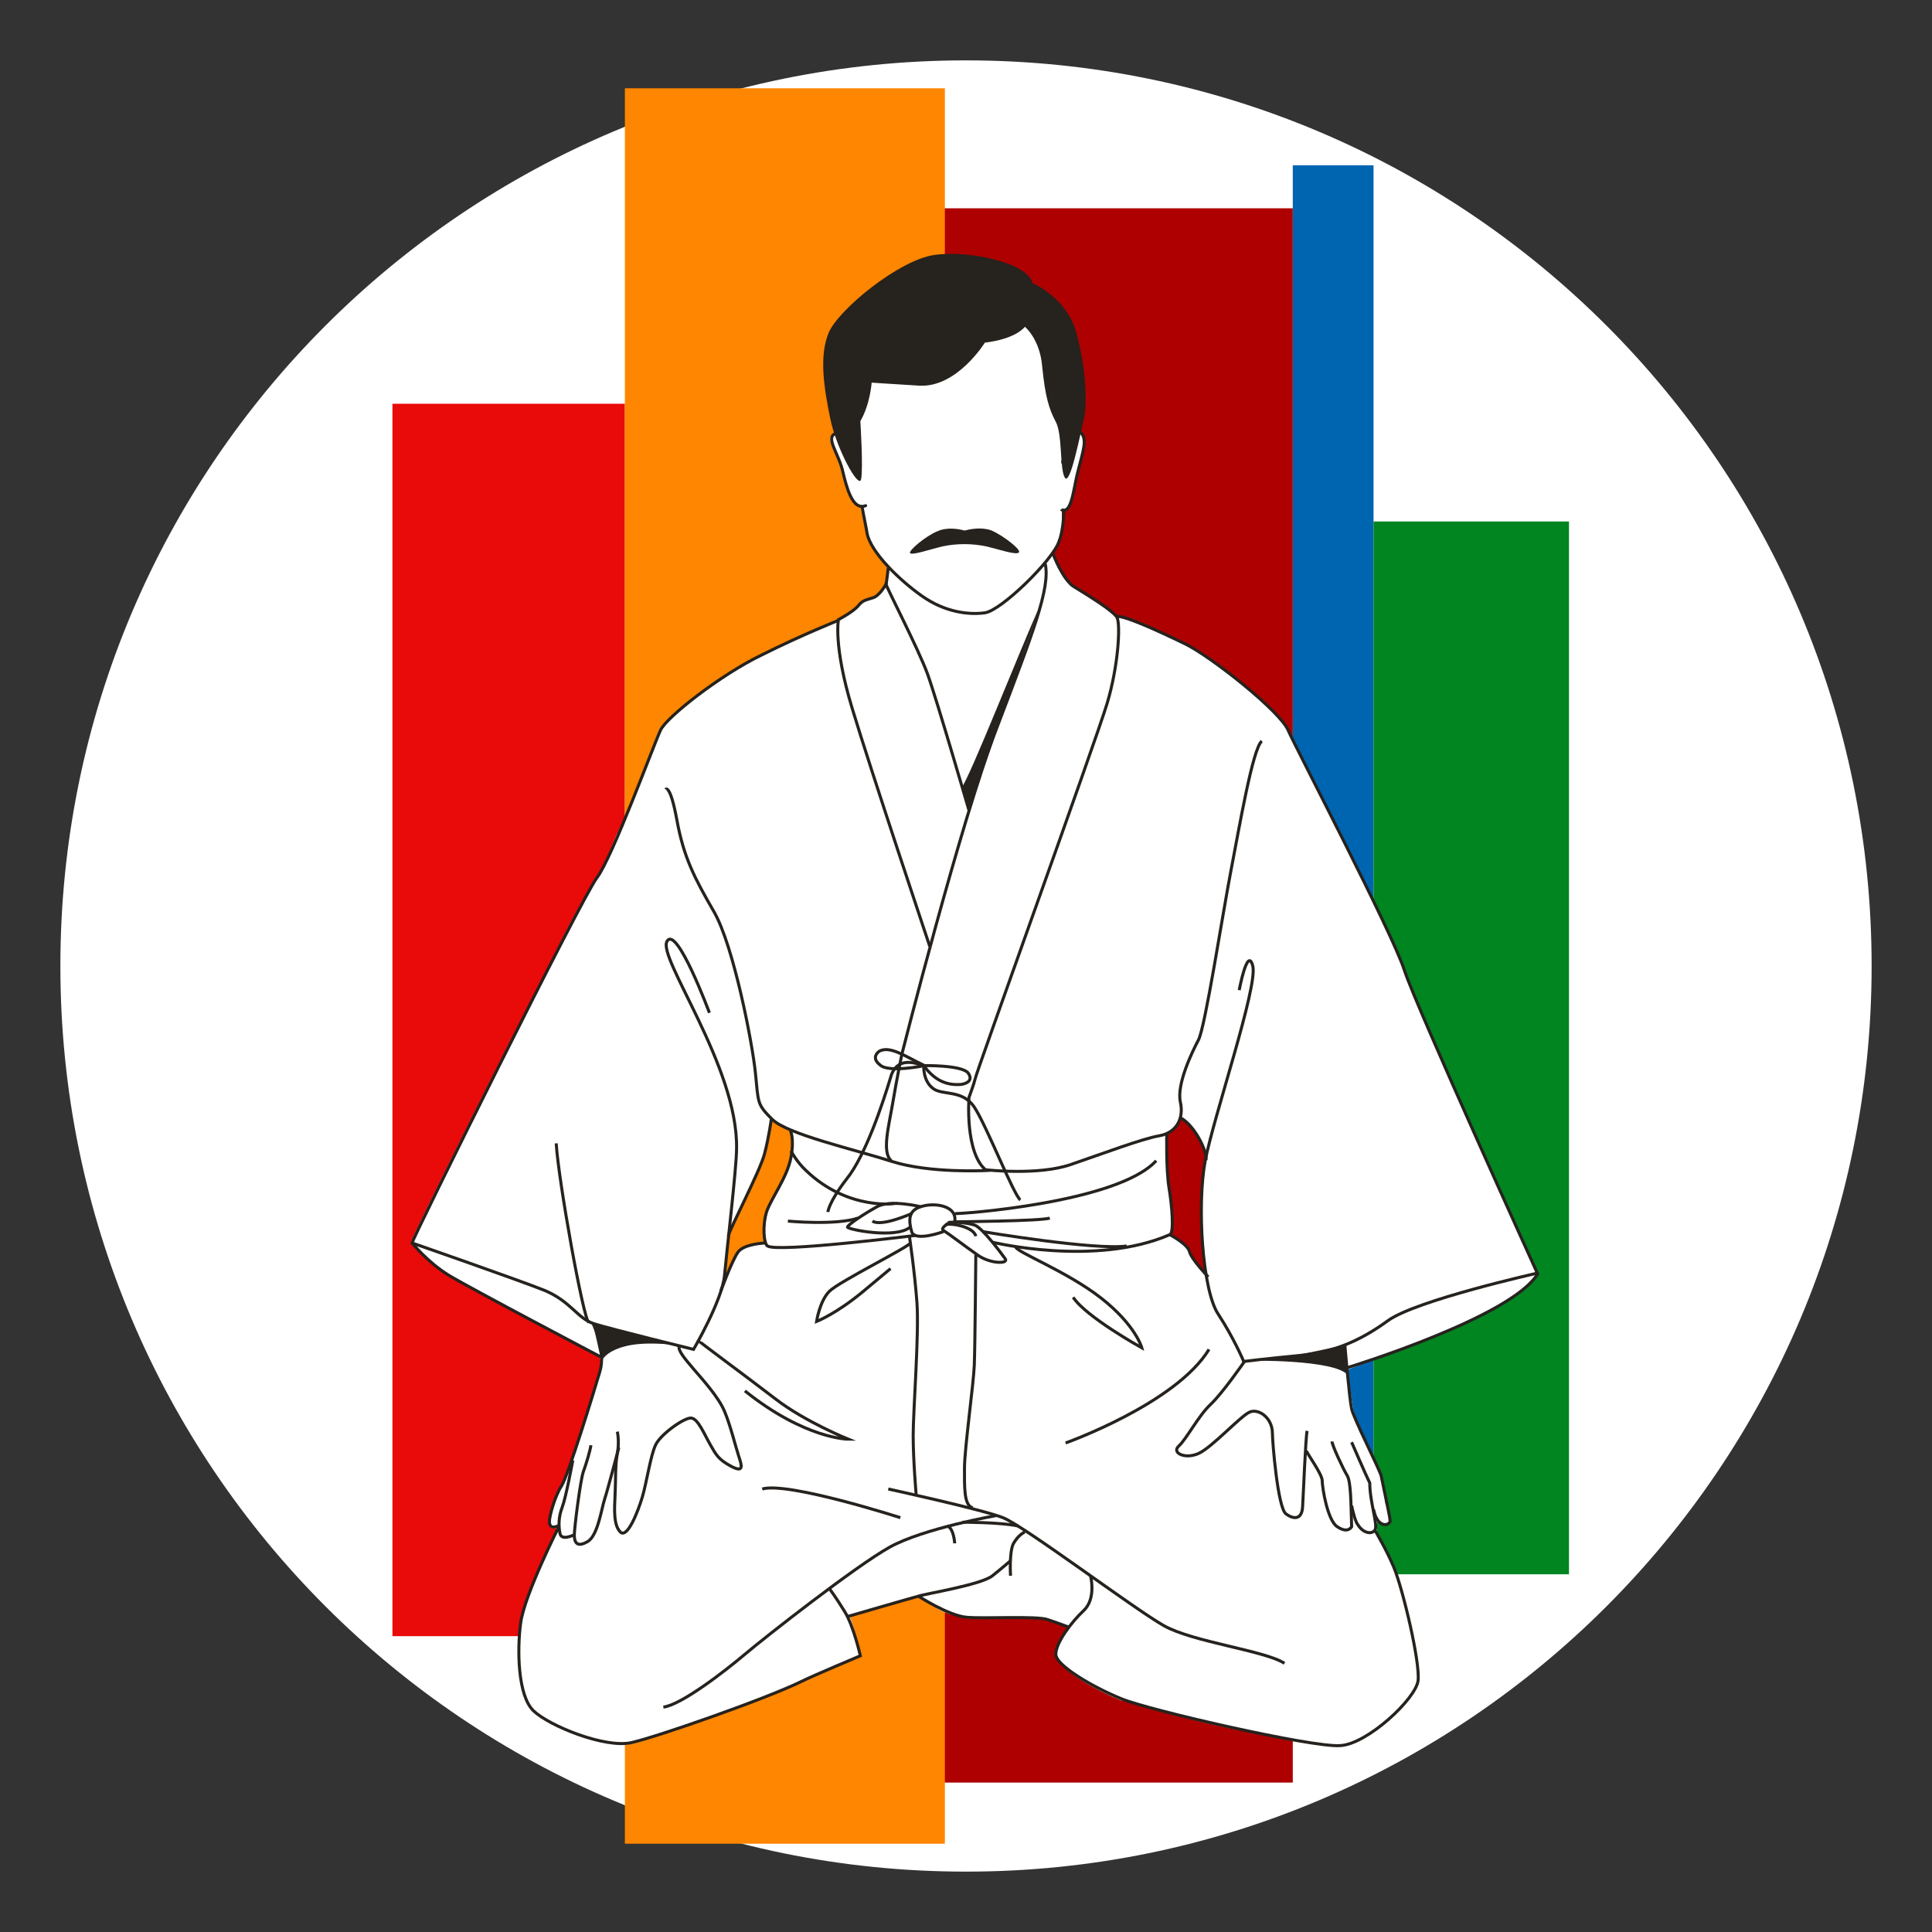
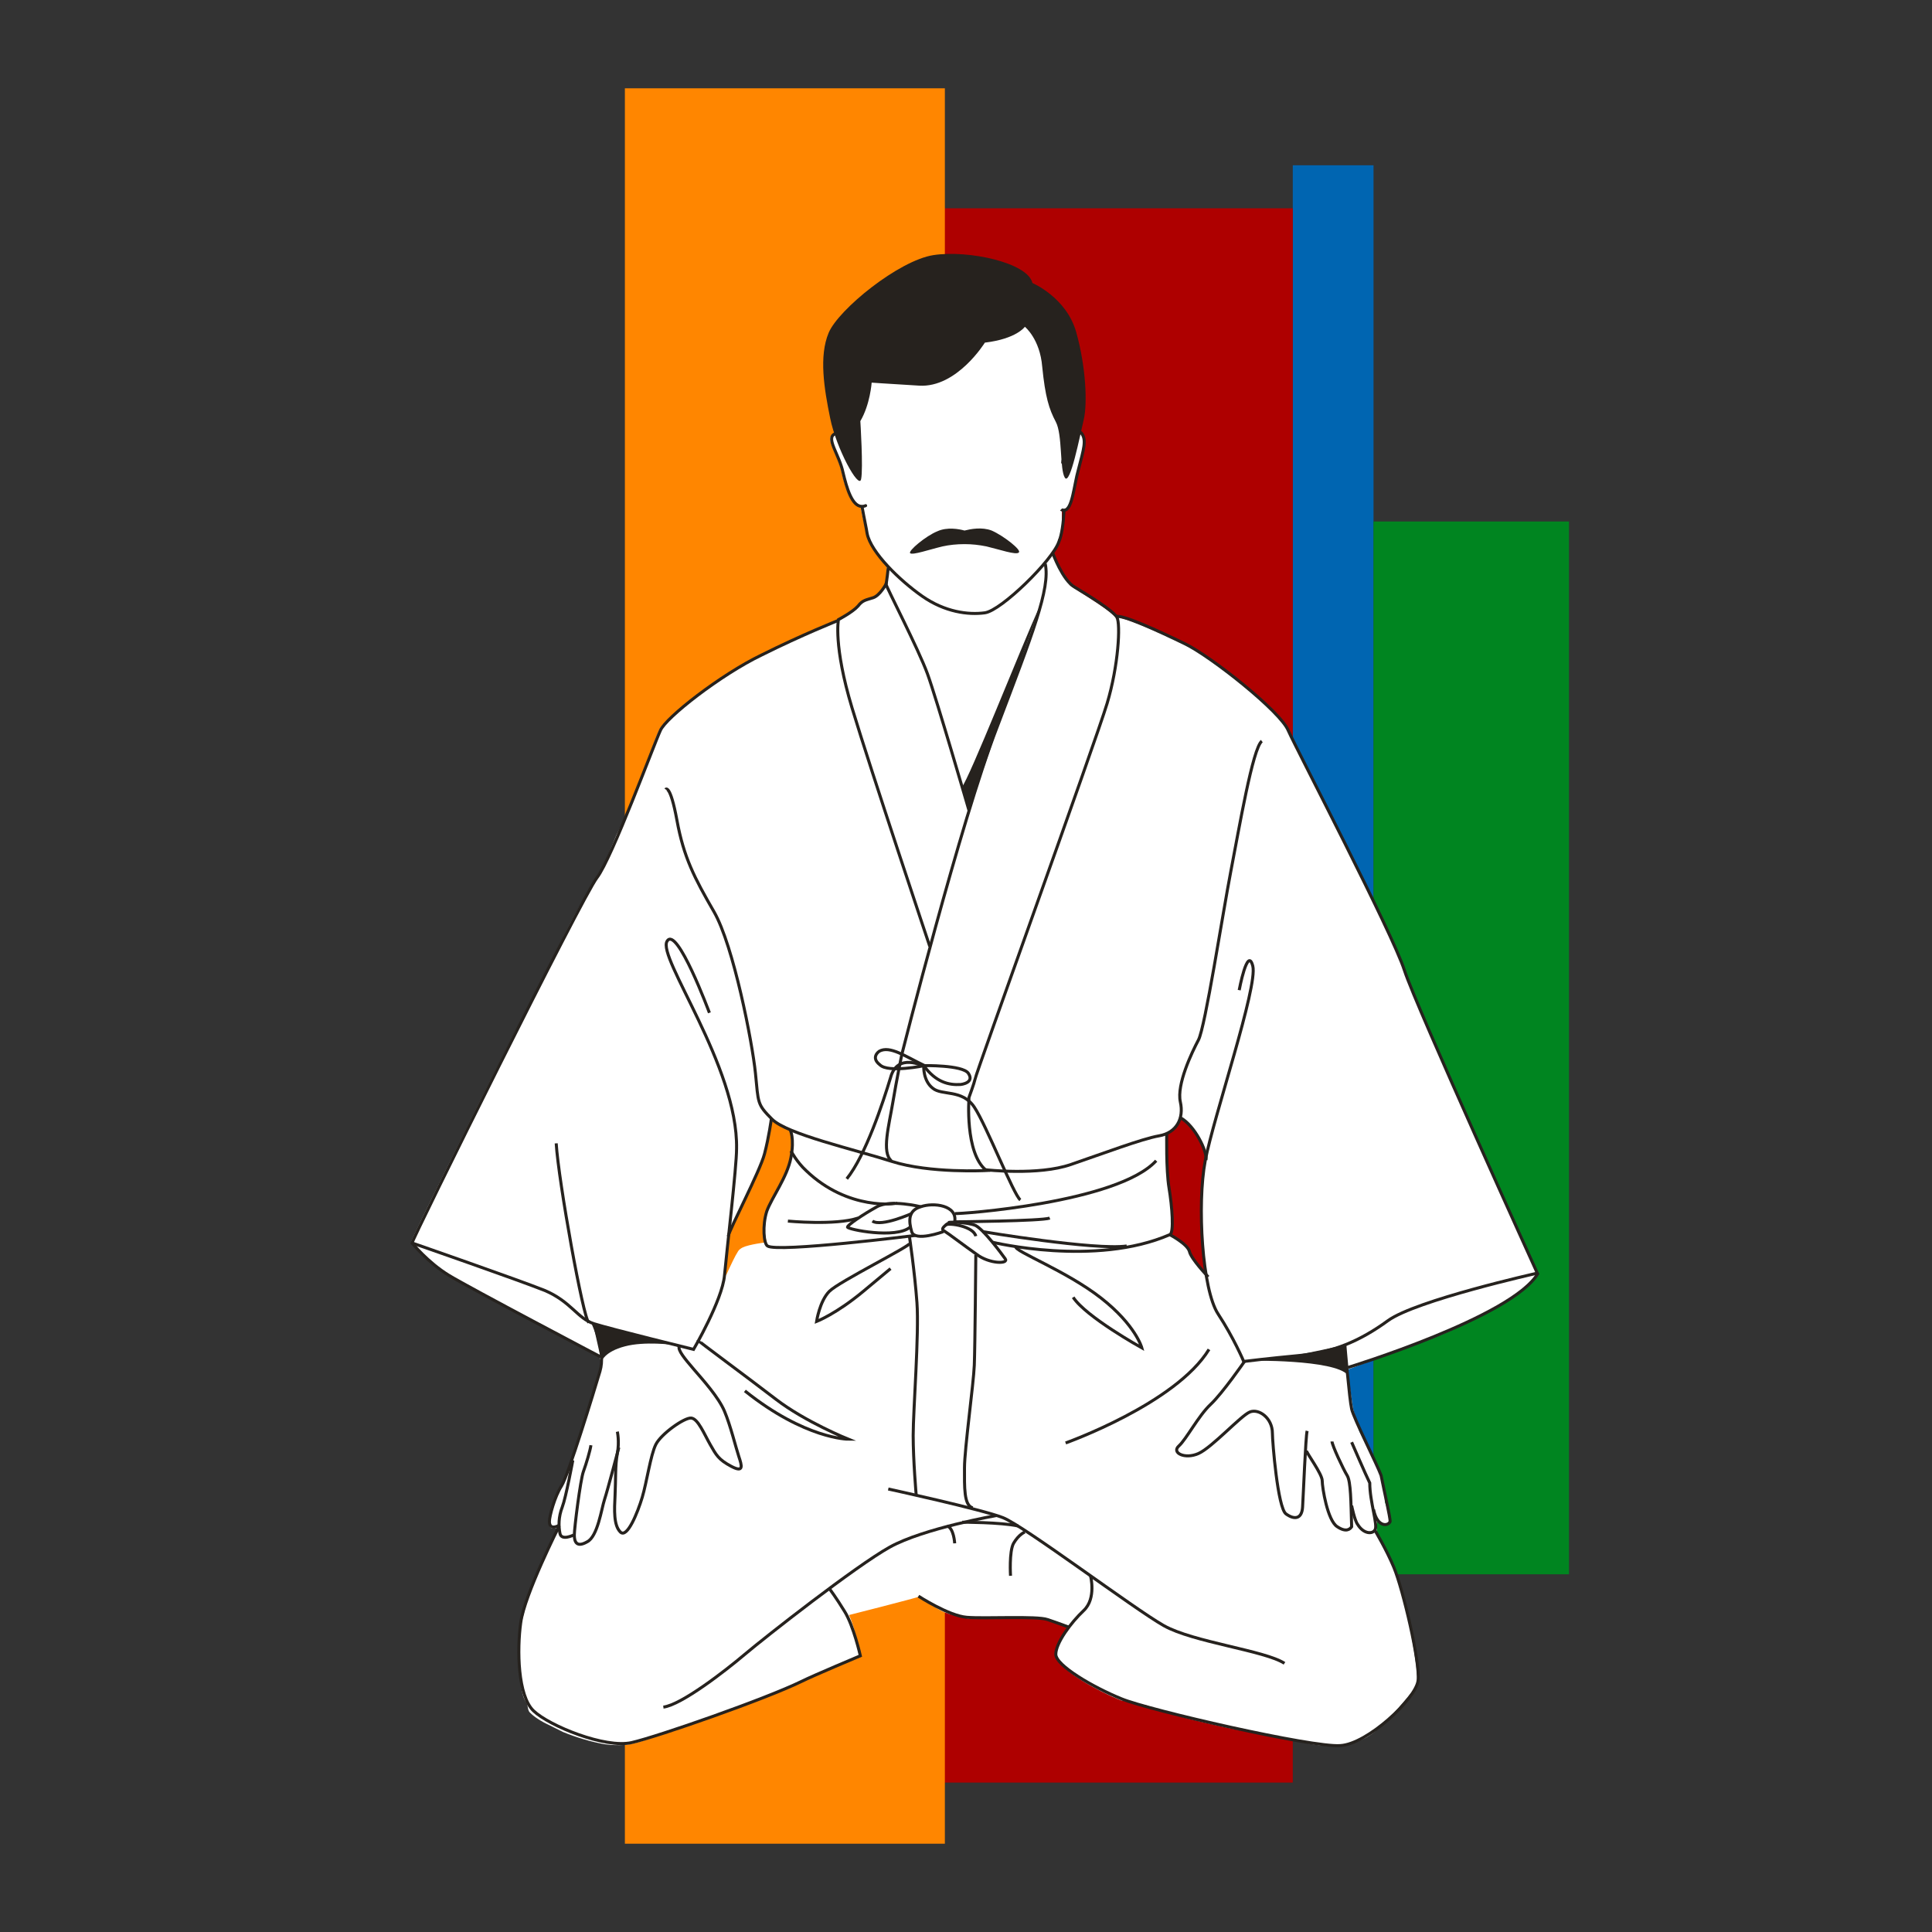
<svg xmlns="http://www.w3.org/2000/svg" width="256" height="256" viewBox="0 0 256 256" fill="none">
  <rect x="0" y="0" width="256" height="256" fill="#333333" stroke="none" />
  <g id="master_mass">
    <g id="master_mass_2">
      <g id="darkmodeMask">
-         <path id="Vector" d="M128 248C194.3 248 248 194.3 248 128C248 61.7 194.3 8 128 8C61.7 8 8 61.7 8 128C8 194.3 61.7 248 128 248Z" fill="white" />
-       </g>
+         </g>
      <g id="stripes">
        <path id="Vector_2" d="M182 21.9H171.3V213.4H182V21.9Z" fill="#0065B1" />
-         <path id="Vector_3" d="M82.8 53.5H52V216.8H82.8V53.5Z" fill="#E90A0A" />
        <path id="Vector_4" d="M171.3 27.6H124.9V236.2H171.3V27.6Z" fill="#AE0000" />
        <path id="Vector_5" d="M207.9 69.1H182V208.6H207.9V69.1Z" fill="#008520" />
        <path id="Vector_6" d="M125.2 11.7H82.8V244.3H125.2V11.7Z" fill="#FF8600" />
      </g>
      <g id="whiteFill">
        <path id="Vector_7" d="M203.8 168.7C203.8 168.7 203.2 167.3 202.2 165.2C200.8 162.1 190 137.9 190 137.9L187.6 132.4C186.9 130.7 186.4 129.4 186.1 128.7C184.8 124.9 177 109.5 172.9 101.5C172.5 100.8 172.1 99.9 171.7 99.1C171.2 98 170.8 97.2 170.6 96.9C170.5 96.7 170.4 96.4 170.3 96.2C169.3 94.7 166.6 92.4 163.8 90.1C163.3 89.7 162.9 89.4 162.5 89.1C160.3 87.4 158.2 86 156.9 85.4C153.6 83.8 149.1 81.8 147.9 81.8C147.9 81.8 147.6 81.6 147.3 81.3C146.4 80.5 144.6 79.4 143.2 78.5C142.4 78 142.5 78 141.8 77.6L139.5 73.5C139.7 73.3 139.6 73.2 139.7 73C139.7 72.9 139.8 72.9 139.8 72.8C139.8 72.7 139.9 72.7 139.9 72.6C140 72.5 140 72.3 140.1 72.2C140.1 72.1 140.2 71.9 140.2 71.7C140.2 71.6 140.2 71.6 140.2 71.5C140.2 71.4 140.4 71.4 140.4 71.2C140.4 71.1 140.5 71.1 140.5 71C140.5 70.9 140.5 70.7 140.6 70.6C140.6 70.5 140.6 70.4 140.6 70.3C140.6 70.1 140.7 69.9 140.7 69.7C140.7 69.6 140.7 69.4 140.7 69.3C140.7 69.2 140.7 69 140.7 68.9C140.7 68.7 140.7 68.6 140.7 68.4C140.7 68.3 140.7 68.2 140.7 68.1C140.7 67.9 140.7 67.8 140.7 67.7C141.8 67.6 142 65.5 142.5 63.5C143.2 60.8 144.2 58.5 143.5 57.5C143 56.9 141.4 58.4 140.8 59.7C141 56.2 141.2 46.6 138.6 43.3C136.6 40.7 130.6 36.6 122.9 38.2C117.3 39.4 111 43 111.7 55.5C111.7 55.8 112.4 58.5 113 61.5C112.2 59.6 111.1 57.1 110.4 57.5C109.2 58.1 111 60.1 111.5 62.5C112 64.6 112.7 67 114 67C114.221 68.328 115.003 72.003 116 73C116.5 73.7 116.936 74.436 117.5 75C117.5 75.806 117.5 76.685 117.5 77.5C117.5 77.5 116 79.1 115.2 79.5C114.3 79.8 114.1 79.7 113.5 80.5C113.3 80.7 112.4 81.5 112.1 81.7C111 82.4 100.4 86.8 97 89C92.9 91.5 89 94.6 87.6 96.3C87.4 96.5 87.175 97.105 87 97.5C86.6 98.4 85.4 102.4 83.5 107L81.7 110.6C80.7 113 80.1 114.6 79.4 115.8C79.3 115.9 79.1 116.3 79 116.4C78.9 116.5 78.8 116.6 78.7 116.7C78.6 116.9 78.4 117.5 78.1 117.9C74.5 123.5 71.5 131.5 68.3 136.6C61.6 149.8 54.6 164 54.5 164.5C54.5 164.5 55.4 166 57.5 167.5C58 167.9 59.1 168.7 59.5 169C61.8 170.4 75 177 79 179.5C79 179.5 79 179 79.5 180C80 181 77.9 186.8 77.9 186.8L75.4 194.3C75 195.6 74.7 196.4 74.7 196.4C74.7 196.4 73.6 198.4 73 200.2C72.8 200.9 72.8 201.1 72.8 201.8C72.8 202.5 73 202.5 73.3 202.5C73.7 202.4 74 202.7 74 202.6C74 202.7 73.4 203.8 72.9 204.9C72.9 204.9 70.4 209.7 69.3 214.2C69.2 214.5 69.2 214.8 69.1 215.1C68.9 216 68.8 217 68.8 217.8C68.7 219.5 68.8 221.1 69 222.8C69.1 224.1 69.3 225 69.8 225.7C70 226.2 69.9 226.7 70.3 227C70.8 227.5 71.7 228.1 72.8 228.6C73.4 228.9 74 229.2 74.6 229.5C76.3 230.2 78.3 230.8 80 231.1C81.2 231.3 83.1 231.3 84 231C85.9 230.6 90.5 228.7 95.5 227C99.8 225.5 103.8 224.1 106 223C108.678 221.783 111.269 220.592 114 219.5C114 219.5 113.4 215.9 112.5 214C112.5 214 121.2 211.8 122 211.5C122 211.5 124.4 213.8 126.5 214C126.8 214.1 128.2 214.5 128.5 214.5C130.3 214.4 130.9 214.5 132.5 214.5C133.8 214.5 135.5 214.4 136.5 214.5H139L141.5 215.5C141.5 215.5 139.3 218.9 140.2 220C141.1 221.6 145.3 224 148.5 225.3C148.9 225.4 151.3 225.8 152 226C155.3 227.3 158.5 228 162 228.8C165.1 229.5 168.7 230 171.5 230.5C174.148 231.435 177.86 231.82 180.5 230.5C182.929 229.459 185.5 226 187.7 223.5C187.8 223.4 187.8 223.2 187.8 223.1C187.9 222 187.5 219.4 187 216.6C187 216.4 186.9 216.2 186.9 216C186.9 215.8 186.8 215.6 186.8 215.5C186.1 212.5 185.4 209.5 184.8 208.1C184 206.2 182.9 204.4 182.5 203.6C182.5 203.5 182.4 203.3 182.4 203.3L182.5 201.3C184.5 203 184.234 200.908 183.5 199C183.5 197 183 195.5 183 195.5L180.1 189.6L179.3 186.7L178.5 181.5C178.8 181.4 182.5 180 186.5 178.5C186.5 178.5 193 176.5 196.5 174C202 171.5 203.608 168.7 203.8 168.7ZM104.8 153.4C104.8 153.6 104.1 155.6 103.7 156.4C103.1 157.6 102.5 158.7 102 159.6C101.9 159.9 101.7 160.2 101.6 160.4C101.1 161.8 101.3 163.7 101.6 164.6C101.6 164.6 99.238 164.881 98.4 165.3C98.2 165.4 97.9 165.6 97.8 165.8C97.4 166.4 96.8 167.7 96.3 168.8C96.2 169 96.1 169.1 96 169C96 168.8 96 168.1 96.1 167.1C96.2 166.4 96.3 165.5 96.4 164.6C96.5 164.1 96.5 163.7 96.6 163.4L96.8 163C97 162.7 97.9 160.7 99.1 158.3C100.1 156.2 101.3 153.6 101.8 151C102 150.2 102.2 149.3 102.2 148.5C102.2 148.5 103.9 149.2 104.6 149.7C104.7 149.8 104.9 150 104.9 150.1C105 150.7 105.1 151.7 104.8 153.4ZM158.1 166.9C157.8 166.5 157.6 166.1 157.5 165.8C157.3 165.1 156.1 164 155.5 163.9C154.9 163.8 155.3 163.2 155.3 162.4C155.3 161.1 155.2 159.5 155.1 159.3C155 159 154.7 154 154.5 152.7C154.5 151.7 154.5 150.9 154.5 150.4C154.5 150.3 154.5 150.3 154.5 150.3C154.5 150.3 154.6 150.2 154.9 150C155.7 149.6 156.2 148.9 156.4 148.1C156.4 148.1 156.4 148.1 156.4 148C156.4 148 157.8 148.9 158.7 150.4C159.6 151.9 159.8 153.7 159.8 153.7C159.8 153.6 159.8 153.6 159.8 153.5V153.6V153.7C159.4 156.1 159.2 159.3 159.3 162.6C159.3 164.9 159.5 167.2 159.9 168.9L158.1 166.9Z" fill="white" />
      </g>
      <g id="blackStroke">
        <path id="Vector_8" d="M141 67.6C140.9 69.3 140.7 70.9 140.3 71.8C139.5 74.2 132.7 80.9 130.5 81.2C128.3 81.5 125.2 81.1 122.2 79C119.2 76.9 115.4 73.2 114.9 70.7C114.8 70 114.5 68.7 114.2 67" stroke="#26221E" stroke-width="0.4" stroke-miterlimit="10" />
        <path id="Vector_9" d="M141.4 59.6C141.6 56.1 141.8 46.5 139.2 43.2C137.2 40.6 131.2 36.5 123.5 38.1C117.9 39.3 111.6 42.9 112.3 55.4C112.3 55.7 112.7 58.4 113.3 61.4C112.5 59.5 111.3 57.1 110.6 57.5C109.4 58.1 111.2 60.2 111.7 62.6C112.2 64.7 112.9 67.1 114.2 67.1C114.3 67.1 114.5 67.1 114.7 67" stroke="#26221E" stroke-width="0.4" stroke-miterlimit="59" stroke-linecap="round" stroke-linejoin="round" />
        <path id="Vector_10" d="M140.8 61.4C140.8 61.1 141 60.4 141.4 59.6C142 58.3 142.9 56.8 143.3 57.4C144 58.3 143.6 59.5 142.9 62.2C142.3 64.3 142.1 67.6 141 67.6C140.9 67.6 140.7 67.6 140.6 67.5" stroke="#26221E" stroke-width="0.4" stroke-miterlimit="10" />
        <path id="Vector_11" d="M128.4 107.4C128.4 107.4 124.1 92.6 122.9 89.3C121.7 86 117.4 77.7 117.4 77.4C117.4 77.4 116.6 78.9 115.7 79.2C114.8 79.5 114.3 79.5 113.7 80.3C113 81.1 111.1 82.1 111.1 82.1C111.1 82.1 110.4 85.5 112.9 93.8C115.4 102.1 123.2 125.4 123.2 125.4" stroke="#26221E" stroke-width="0.4" stroke-miterlimit="10" />
        <path id="Vector_12" d="M119.5 139.7C119.5 139.7 127.3 108.8 132.1 96.4C136.8 84 139.2 78 138.5 74.7" stroke="#26221E" stroke-width="0.4" stroke-miterlimit="10" />
        <path id="Vector_13" d="M139.5 73.3C139.5 73.3 140.8 76.9 142.4 77.8C143.9 78.7 147.5 80.9 148 81.8C148.5 82.7 148.2 88.2 146.7 93.2C145.2 98.2 129.2 142.5 129.2 143C129.1 143.5 128.4 145.4 128.4 145.4C128.4 145.4 127.8 152.8 130.7 155.1C130.7 155.1 123.2 155.5 118.2 153.9C113.2 152.3 104.3 150.3 102.3 148.3C100.3 146.3 100.5 146.2 100.1 142.2C99.7 138.2 97.2 125.3 94.6 120.8C92 116.3 90.6 113.6 89.7 108.7C88.8 103.8 88.2 104.6 88.2 104.6" stroke="#26221E" stroke-width="0.4" stroke-miterlimit="10" />
-         <path id="Vector_14" d="M122.4 141.3C122.4 141.3 118.9 139.4 118 142.8C117 146.1 114.7 153.1 112.2 156.2C109.8 159.3 109.7 160.6 109.7 160.6" stroke="#26221E" stroke-width="0.4" stroke-miterlimit="10" />
+         <path id="Vector_14" d="M122.4 141.3C122.4 141.3 118.9 139.4 118 142.8C117 146.1 114.7 153.1 112.2 156.2" stroke="#26221E" stroke-width="0.4" stroke-miterlimit="10" />
        <path id="Vector_15" d="M116.5 139.3C117.9 138.5 120 140 122.5 141.2C122.5 141.2 117.7 142.2 116.6 141.1C115.3 140.1 116.5 139.3 116.5 139.3Z" stroke="#26221E" stroke-width="0.4" stroke-miterlimit="10" />
        <path id="Vector_16" d="M127.3 143.7C125.7 143.8 124 143.4 122.4 141.2C122.4 141.2 127.5 141.1 128.3 142.2C129.2 143.5 127.3 143.7 127.3 143.7Z" stroke="#26221E" stroke-width="0.4" stroke-miterlimit="10" />
        <path id="Vector_17" d="M122.4 141.3C122.4 141.3 122.3 143.2 123.6 144.2C124.8 145.2 127.5 144.3 129.1 146.7C130.7 149.1 134.3 158.3 135.2 159" stroke="#26221E" stroke-width="0.4" stroke-miterlimit="10" />
        <path id="Vector_18" d="M119.5 139.7C119.5 139.7 118.8 143.1 118.3 146.1C117.8 149.1 116.8 152.7 118.1 153.8" stroke="#26221E" stroke-width="0.4" stroke-miterlimit="10" />
        <path id="Vector_19" d="M130.6 155C130.6 155 137.6 155.8 141.9 154.3C146.3 152.8 151.3 150.9 153.6 150.5C155.9 150.1 156.9 148.2 156.4 146C155.9 143.7 157.9 139.5 158.8 137.8C159.7 136.1 162 121.1 163.1 115.4C164.2 109.7 166 99.1 167.2 98.2" stroke="#26221E" stroke-width="0.4" stroke-miterlimit="10" />
        <path id="Vector_20" d="M111.1 82.2C111.1 82.2 106.3 84.1 100.9 86.8C95.5 89.4 88.2 95.1 87.5 96.8C86.7 98.5 81.1 113.7 79.1 116.3C77.1 118.9 54.7 164 54.6 164.7C54.6 164.7 68.7 169.6 72.2 171C75.7 172.5 76.5 174.7 78.7 175.4C80.9 176.1 91.9 178.8 91.9 178.8C91.9 178.8 95.7 172.3 96 169C96.3 165.7 97.6 154.7 97.6 152.2C97.8 141.3 87 126.8 88.4 124.7C89.7 122.6 94 134.2 94 134.2" stroke="#26221E" stroke-width="0.4" stroke-miterlimit="10" />
        <path id="Vector_21" d="M96.5 163.8C96.6 163 100.7 155.2 101.3 152.9C101.9 150.6 102.2 148.3 102.2 148.3" stroke="#26221E" stroke-width="0.4" stroke-miterlimit="10" />
        <path id="Vector_22" d="M78 175.2C77.3 174.8 74 156.5 73.7 151.5" stroke="#26221E" stroke-width="0.4" stroke-miterlimit="10" />
        <path id="Vector_23" d="M54.6 164.7C54.6 164.7 56.7 167.3 59.5 169C62.3 170.7 79.6 179.8 79.6 179.8" stroke="#26221E" stroke-width="0.4" stroke-miterlimit="10" />
        <path id="Vector_24" d="M147.9 81.7C148.7 81.4 153.5 83.6 157 85.3C160.5 87 169.7 94.3 170.7 96.8C171.8 99.3 184.5 123.6 186.1 128.6C187.7 133.5 203.7 168.7 203.7 168.7C203.7 168.7 187.6 172.3 183.9 175C180.2 177.7 176.6 179.2 172.3 179.6C168 180 164.8 180.4 164.8 180.4C164.8 180.4 163.5 177.3 161.4 174.1C159.3 170.9 158.6 159.6 159.7 153.8C160.8 148 166.7 130.7 166 128C165.3 125.3 164.2 131.2 164.2 131.2" stroke="#26221E" stroke-width="0.4" stroke-miterlimit="10" />
        <path id="Vector_25" d="M159.8 153.7C160 152.6 158.3 149.1 156.4 148.1" stroke="#26221E" stroke-width="0.4" stroke-miterlimit="10" />
        <path id="Vector_26" d="M178.6 181.2C178.6 181.2 200.5 174.5 203.8 168.7" stroke="#26221E" stroke-width="0.4" stroke-miterlimit="10" />
        <path id="Vector_27" d="M164.9 180.4C164.9 180.4 162 184.6 160.4 186.1C158.8 187.6 157.2 190.7 156.2 191.6C155.2 192.5 157 193.4 158.8 192.6C160.6 191.8 164.4 187.6 165.6 187.1C166.8 186.6 168.6 187.9 168.6 189.9C168.6 191 169.3 199.8 170.4 200.6C171.5 201.4 172.5 201.3 172.6 199.7C172.7 198.1 173 190.4 173.2 189.6" stroke="#26221E" stroke-width="0.4" stroke-miterlimit="10" />
        <path id="Vector_28" d="M173.1 192.2C173.1 192.5 175.2 195.3 175.2 196.2C175.2 197.1 175.9 201.5 177.2 202.3C178.4 203.1 178.9 202.6 179.1 202.3C179 199 179 196.3 178.5 195.5C178 194.7 176.5 191.5 176.5 191" stroke="#26221E" stroke-width="0.4" stroke-miterlimit="10" />
        <path id="Vector_29" d="M179.1 191.1C179.1 191.1 181 195.5 181.5 196.5C181.5 199 182.6 202.1 182.2 202.7C181.9 203.3 180.7 203.3 179.9 202C179.5 201.5 179.1 199.5 179.1 199.5" stroke="#26221E" stroke-width="0.4" stroke-miterlimit="10" />
        <path id="Vector_30" d="M178.2 178.2C178.2 178.2 178.8 185.4 179.1 186.7C179.4 188 182.5 194.1 183 195.5C183.5 198 184.2 201 184.2 201.6C184 202.2 182.5 202.5 182 200" stroke="#26221E" stroke-width="0.4" stroke-miterlimit="10" />
        <path id="Vector_31" d="M78.6 175.4C78.6 175.4 80.3 179 79.5 181.7C78.7 184.4 75.3 195.5 74.4 196.9C73.5 198.3 72.8 200.9 72.8 201.6C72.8 202.9 74.1 202.1 74.1 202.1" stroke="#26221E" stroke-width="0.4" stroke-miterlimit="10" />
        <path id="Vector_32" d="M90 178.4C89.8 178.9 90.7 180 91.9 181.4C93.1 182.8 95.2 185.1 96 187C96.8 188.9 97.5 191.8 97.9 193C98.3 194.2 98.6 195.2 96.9 194.3C95.2 193.4 94.9 192.8 94.1 191.4C93.3 190 92.5 188 91.6 187.9C90.7 187.8 87.6 190 86.9 191.4C86.2 192.8 85.7 196.4 85.1 198.4C84.5 200.4 83.1 203.9 82.2 203C81.3 202.1 81.4 200.1 81.5 198.1C81.6 196.1 81.5 194.2 81.8 192.6C82.1 191 81.8 189.7 81.8 189.7" stroke="#26221E" stroke-width="0.4" stroke-miterlimit="10" />
        <path id="Vector_33" d="M82 191.8C82 191.8 80.5 197.5 80.1 198.7C79.7 199.9 79.2 203.6 77.8 204.3C76.4 205.1 76.1 204.3 76.1 203.4C76.1 202.5 76.9 196.1 77.3 195C77.7 193.9 78.2 192.2 78.3 191.5" stroke="#26221E" stroke-width="0.4" stroke-miterlimit="10" />
        <path id="Vector_34" d="M76 203.4C76 203.4 74.4 204.2 74.2 203.2C74 202.2 74 201 74.5 199.7C75 198.4 75.9 193.5 75.9 193.5" stroke="#26221E" stroke-width="0.4" stroke-miterlimit="10" />
        <path id="Vector_35" d="M125.8 162C125.3 161.9 128.2 161.9 129.3 162.4C130.4 163 132.7 166.1 133.2 166.8C133.7 167.5 131.1 167.5 129.4 166.2C127.7 165 125.6 163.4 125.1 163.1C124.4 162.8 125.8 162 125.8 162Z" stroke="#26221E" stroke-width="0.4" stroke-miterlimit="10" />
        <path id="Vector_36" d="M125 163.2C125 163.2 121.2 164.6 120.8 163.2C120.4 161.8 120.3 160.4 122 159.9C123.7 159.3 126.9 159.7 126.5 161.9C126.5 161.9 138.1 161.8 139.1 161.4" stroke="#26221E" stroke-width="0.4" stroke-miterlimit="10" />
        <path id="Vector_37" d="M122 159.9C122 159.9 118 158.9 116.2 159.9C114.4 160.9 112.3 162.3 112.3 162.6C112.3 162.9 118.7 164.2 120.6 162.6" stroke="#26221E" stroke-width="0.4" stroke-miterlimit="10" />
        <path id="Vector_38" d="M125.3 162.3C125.8 162 129 162.5 129.3 163.8" stroke="#26221E" stroke-width="0.4" stroke-miterlimit="10" />
        <path id="Vector_39" d="M120.8 160.8C120.8 160.8 116.8 162.6 115.6 161.8" stroke="#26221E" stroke-width="0.4" stroke-miterlimit="10" />
        <path id="Vector_40" d="M126.5 160.8C127 160.9 148.1 159.4 153.2 153.8" stroke="#26221E" stroke-width="0.4" stroke-miterlimit="10" />
        <path id="Vector_41" d="M130.2 163.2C130.2 163.2 145.1 165.7 149.3 165.1" stroke="#26221E" stroke-width="0.4" stroke-miterlimit="10" />
        <path id="Vector_42" d="M118.7 159.4C119 159.5 112.4 160.5 106.8 155.1C105.6 154 104.8 152.5 104.8 152.5" stroke="#26221E" stroke-width="0.4" stroke-miterlimit="10" />
        <path id="Vector_43" d="M131.5 164.6C131.5 164.6 145.1 167.9 155 163.6C155.6 163.4 155.3 159.8 154.9 157.4C154.5 155 154.6 150.2 154.6 150.2" stroke="#26221E" stroke-width="0.4" stroke-miterlimit="10" />
        <path id="Vector_44" d="M121.3 163.7C121.3 163.7 103 166 101.7 165.1C101.2 164.8 101 162.4 101.6 160.5C102.3 158.6 104.3 156 104.8 153.4C105.3 150.8 104.7 149.7 104.7 149.7" stroke="#26221E" stroke-width="0.4" stroke-miterlimit="10" />
        <path id="Vector_45" d="M104.4 161.8C104.4 161.8 110.7 162.4 113.7 161.4" stroke="#26221E" stroke-width="0.4" stroke-miterlimit="10" />
        <path id="Vector_46" d="M117.7 197.3C117.7 197.3 130.1 200 132.9 201.1C135.7 202.2 150.3 213.2 154.2 215.4C158.1 217.6 167.6 218.7 170.2 220.4" stroke="#26221E" stroke-width="0.4" stroke-miterlimit="10" />
        <path id="Vector_47" d="M132.1 200.8C132.1 200.8 122.4 202.5 117.9 205C113.4 207.5 101.3 217 98.7 219.2C96.1 221.4 90.3 225.9 87.9 226.2" stroke="#26221E" stroke-width="0.4" stroke-miterlimit="10" />
        <path id="Vector_48" d="M74.1 202.2C74.1 202.2 69.5 211.3 69 215C68.5 218.6 68.6 224.7 70.7 226.7C72.8 228.7 80.2 231.7 83.7 230.9C87.2 230.1 101.5 225.1 106.2 222.8C107.8 222 114 219.4 114 219.4C114 219.4 113.1 215.4 111.9 213.5C110.8 211.7 109.9 210.5 109.9 210.5" stroke="#26221E" stroke-width="0.4" stroke-miterlimit="10" />
-         <path id="Vector_49" d="M101.4 164.7C101.4 164.7 98.6 164.8 97.8 165.9C97 167 95.5 171.1 95.5 171.1" stroke="#26221E" stroke-width="0.4" stroke-miterlimit="10" />
        <path id="Vector_50" d="M155 163.6C155 163.6 157.3 164.8 157.6 165.8C157.8 166.8 160.1 169.2 160.1 169.2" stroke="#26221E" stroke-width="0.4" stroke-miterlimit="10" />
        <path id="Vector_51" d="M121.4 198.1C121.4 198.1 121 193.5 121 190.2C121 186.9 121.8 176.7 121.5 172.6C121.2 168.5 120.5 163.8 120.5 163.8" stroke="#26221E" stroke-width="0.4" stroke-miterlimit="10" />
        <path id="Vector_52" d="M129.3 166.3C129.3 166.3 129.2 178.4 129.1 180.9C129 183.4 127.8 192 127.8 194.5C127.8 197 127.7 199.5 128.9 199.8" stroke="#26221E" stroke-width="0.4" stroke-miterlimit="10" />
        <path id="Vector_53" d="M134.6 165.2C134.4 165.8 141.3 168.4 145.9 172C150.5 175.6 151.3 178.6 151.3 178.6C151.3 178.6 143.9 174.5 142.2 171.9" stroke="#26221E" stroke-width="0.4" stroke-miterlimit="10" />
        <path id="Vector_54" d="M120.6 164.7C120.7 165.1 111.2 169.8 109.9 171.1C108.6 172.4 108.2 175.1 108.2 175.1C108.2 175.1 110.8 174.1 114.4 171.1C118 168.1 118 168.1 118 168.1" stroke="#26221E" stroke-width="0.4" stroke-miterlimit="10" />
        <path id="Vector_55" d="M92.5 177.6C92.5 177.7 98.9 182.4 102.8 185.4C106.7 188.4 112.4 190.7 112.4 190.7C112.4 190.7 106.7 190.7 98.7 184.3" stroke="#26221E" stroke-width="0.4" stroke-miterlimit="10" />
        <path id="Vector_56" d="M141.2 191.2C141.2 191.2 155.8 186 160.2 178.8" stroke="#26221E" stroke-width="0.4" stroke-miterlimit="10" />
-         <path id="Vector_57" d="M101 197.3C104.4 196.3 119.3 201.1 119.3 201.1" stroke="#26221E" stroke-width="0.4" stroke-miterlimit="10" />
        <path id="Vector_58" d="M144.5 208.8C144.5 208.8 145.3 211.8 143.6 213.4C141.9 215 139.9 217.7 139.9 219.2C139.9 220.7 144.9 223.6 148.6 225.1C152.2 226.6 174 231.6 177.6 231.3C181.2 231.1 187.6 225.1 187.9 222.7C188.2 220.3 185.9 210.6 184.7 207.7C183.7 205.3 182.2 202.8 182.2 202.8" stroke="#26221E" stroke-width="0.4" stroke-miterlimit="10" />
        <path id="Vector_59" d="M121.7 211.5C121.7 211.5 125.7 214.1 128.1 214.3C130.5 214.5 137.4 214.1 138.8 214.6C140.3 215.1 141.6 215.6 141.6 215.6" stroke="#26221E" stroke-width="0.4" stroke-miterlimit="10" />
        <path id="Vector_60" d="M133.9 208.8C133.9 208.8 133.7 205.6 134.3 204.5C135 203.3 135.8 203 135.8 203" stroke="#26221E" stroke-width="0.4" stroke-miterlimit="10" />
-         <path id="Vector_61" d="M112.3 214.2C112.3 214.2 120.9 211.7 121.7 211.5C122.5 211.2 130 210 131.5 208.8C133 207.6 133.9 206.8 133.9 206.8" stroke="#26221E" stroke-width="0.4" stroke-miterlimit="10" />
        <path id="Vector_62" d="M126.5 204.5C126.5 204.5 126.4 202.5 125.5 202.2" stroke="#26221E" stroke-width="0.4" stroke-miterlimit="10" />
        <path id="Vector_63" d="M127.5 201.7C127.5 201.7 132.6 201.7 134.9 202.2" stroke="#26221E" stroke-width="0.4" stroke-miterlimit="10" />
        <path id="Vector_64" d="M117.4 77.4C117.5 77.1 117.7 75.2 117.7 75.2" stroke="#26221E" stroke-width="0.4" stroke-miterlimit="10" />
      </g>
      <g id="blackFill">
        <path id="Vector_65" d="M135.8 43.3C135.8 43.3 134.7 44.9 130.5 45.4C130.5 45.4 126.8 51.4 121.8 51.1C116.8 50.8 115.5 50.7 115.5 50.7C115.5 50.7 115.3 53.6 114 55.8C114 55.8 114.4 62.1 114.1 63.5C113.8 64.9 110.8 59.4 110 55.4C109.2 51.5 108.5 47.2 109.8 44.1C111.1 41 119.1 34.5 123.7 33.8C128.3 33.1 136.2 34.8 136.8 37.5C136.8 37.5 141.3 39.4 142.6 44C143.9 48.6 144.1 53.5 143.6 55.6C143.1 57.7 141.8 64.4 141.1 63.3C140.4 62.2 140.8 57.6 139.9 55.9C139 54.2 138.5 52.6 138.1 48.6C137.8 44.9 135.8 43.3 135.8 43.3Z" fill="#26221E" />
        <path id="Vector_66" d="M131.4 70.3C130.1 69.8 128.6 70.1 127.8 70.3C127.1 70.1 125.5 69.8 124.2 70.4C122.7 71 120.3 73 120.6 73.3C120.9 73.6 123.2 72.8 124.9 72.4C125.8 72.2 126.8 72.1 127.8 72.1C128.8 72.1 129.7 72.2 130.7 72.4C132.4 72.8 134.7 73.6 135 73.2C135.4 72.9 133 71 131.4 70.3Z" fill="#26221E" />
        <path id="Vector_67" d="M127.4 104.4C128.6 102.8 134.9 86.7 137.9 80L128.4 107.4L127.4 104.4Z" fill="#26221E" />
        <path id="Vector_68" d="M79.7 180.4C79.7 180.4 80.1 179.1 82.8 178.4C85.4 177.7 89.2 178.2 89.2 178.2L78.6 175.5L79.7 180.4Z" fill="#26221E" />
        <path id="Vector_69" d="M165.5 180.3C165.5 180.3 176.8 180.1 178.6 182.2L178.1 178.2C178.2 178.2 169.5 180.3 165.5 180.3Z" fill="#26221E" />
      </g>
    </g>
  </g>
</svg>